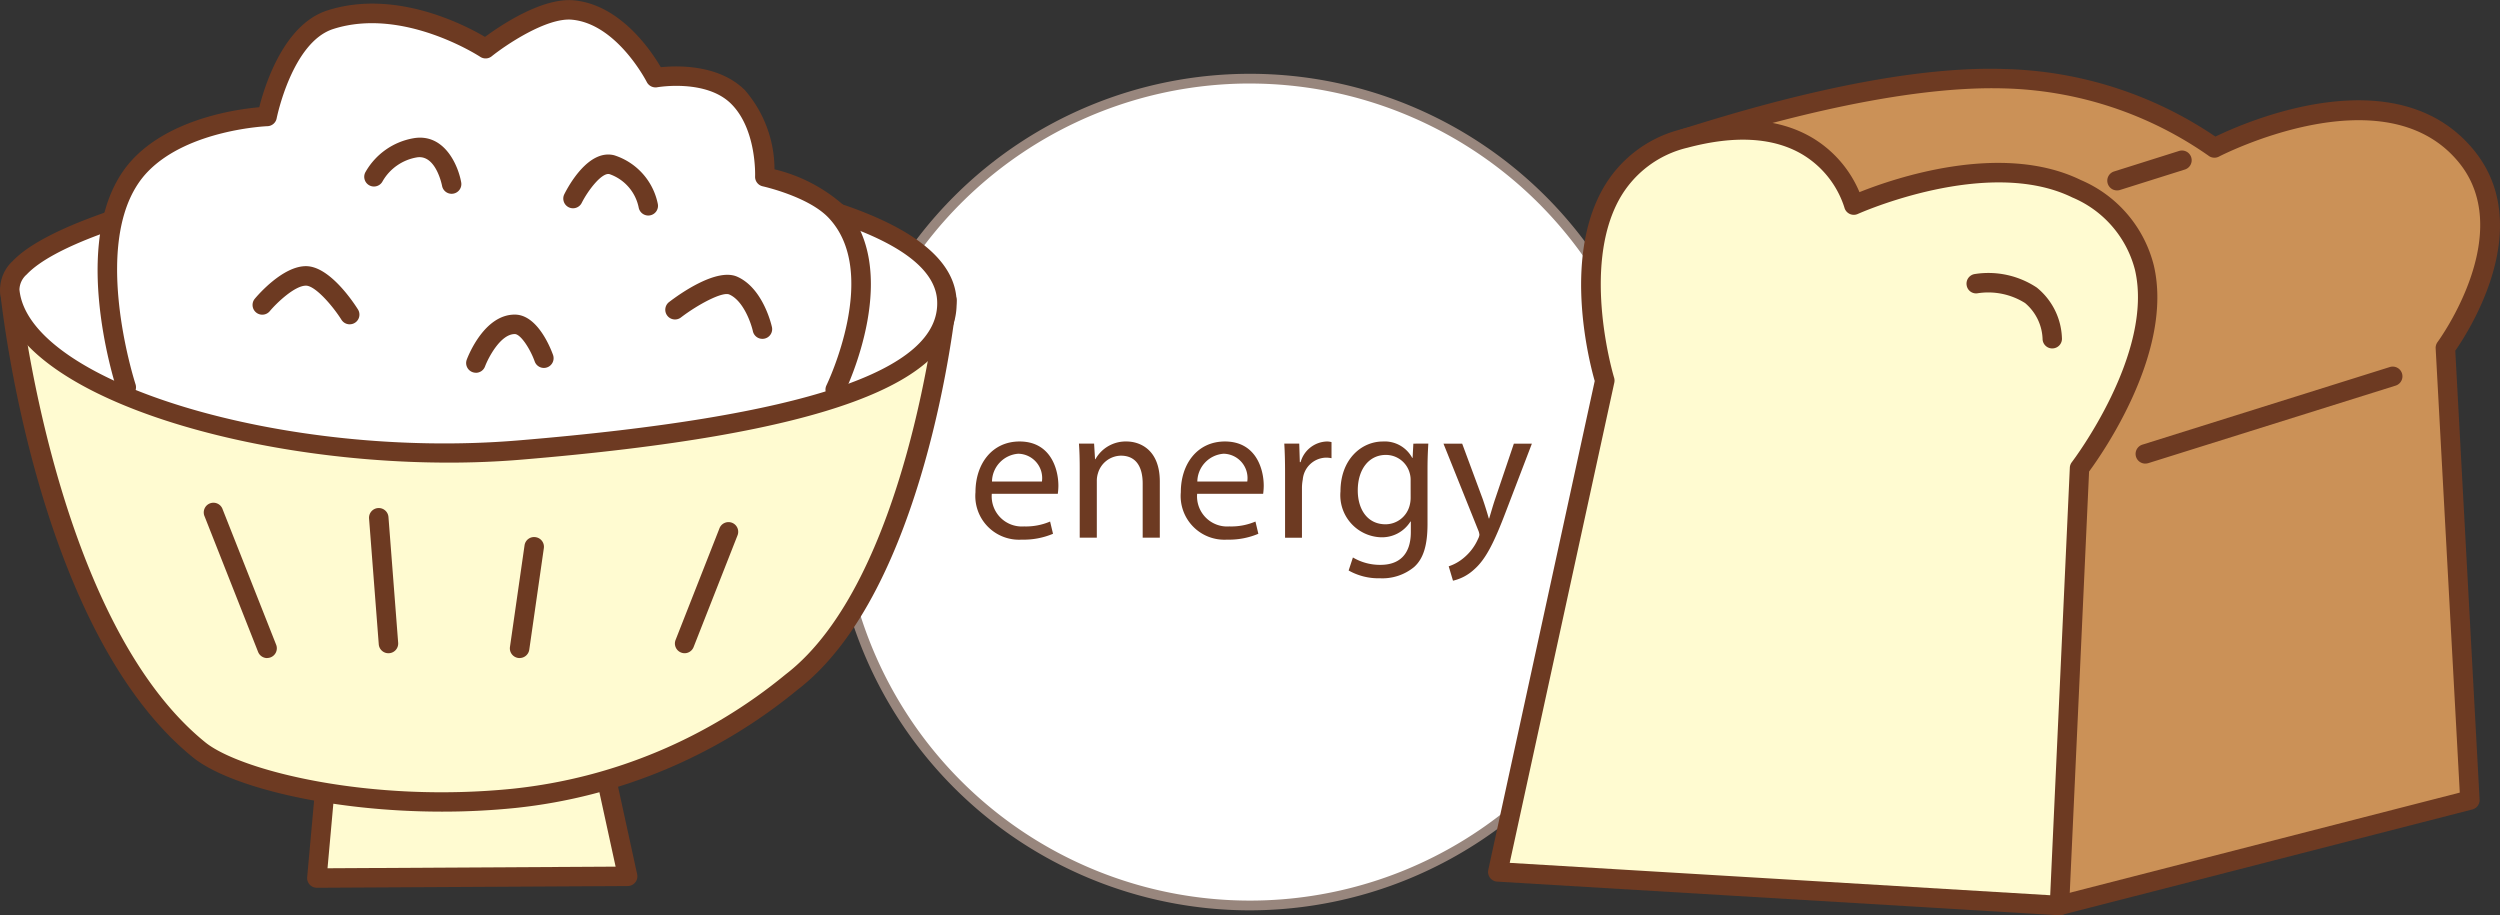
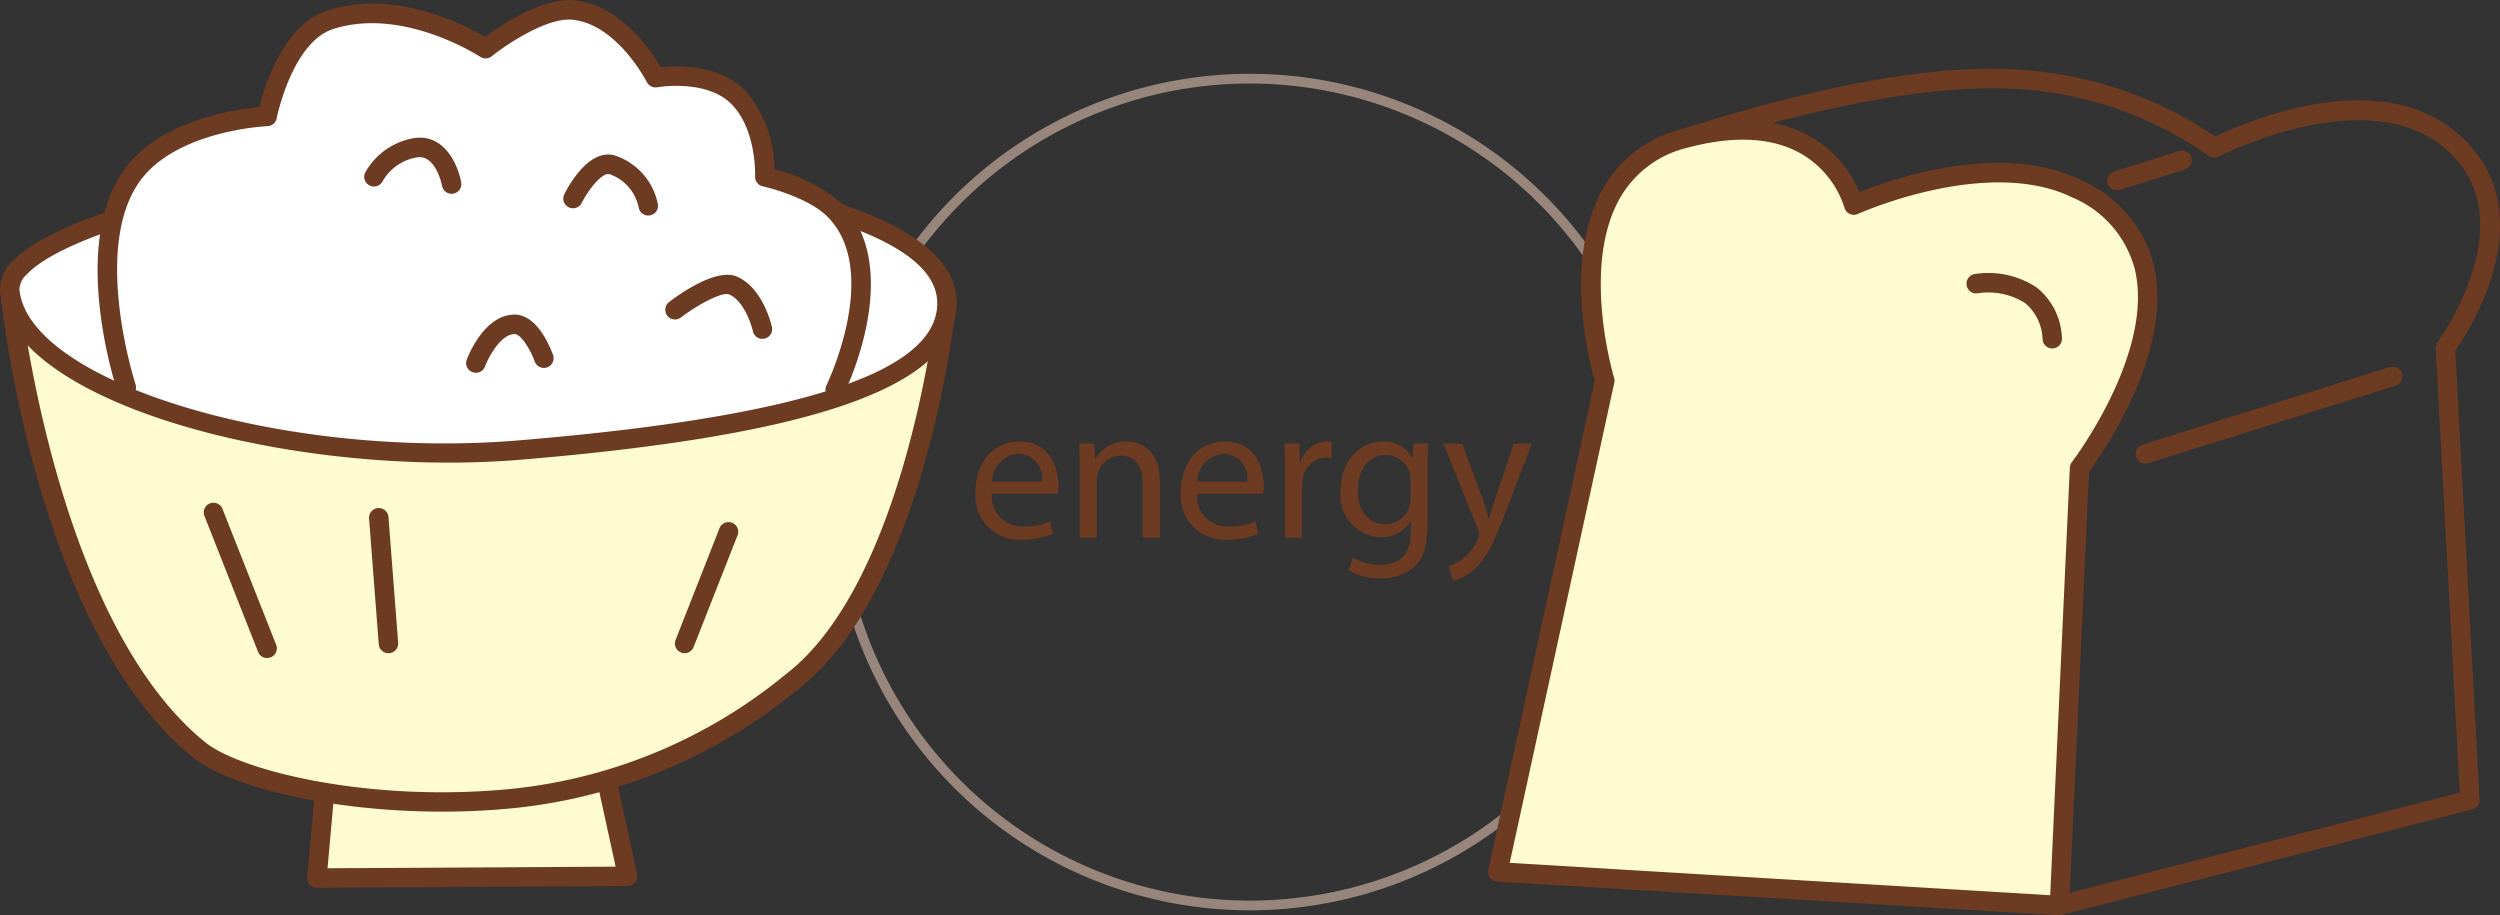
<svg xmlns="http://www.w3.org/2000/svg" width="180.392" height="66.037" viewBox="0 0 180.392 66.037">
  <rect x="0" y="0" width="180.392" height="66.037" fill="#333333" stroke="none" />
  <g transform="translate(-1050 -1179.271)">
-     <path d="M94.077,219.952a29.83,29.83,0,1,1-29.829-29.83,29.832,29.832,0,0,1,29.829,29.83" transform="translate(1075.945 994.824)" fill="#fff" />
    <path d="M64.4,250.284A30.181,30.181,0,1,1,94.578,220.1,30.216,30.216,0,0,1,64.4,250.284m0-59.661A29.479,29.479,0,1,0,93.877,220.1,29.512,29.512,0,0,0,64.4,190.624" transform="translate(1075.793 994.674)" fill="#98867d" />
    <path d="M41.311,208.823a2.176,2.176,0,0,0,2.329,2.355,4.425,4.425,0,0,0,1.878-.353l.21.884a5.462,5.462,0,0,1-2.257.423,3.154,3.154,0,0,1-3.338-3.424c0-2.047,1.2-3.659,3.183-3.659,2.215,0,2.8,1.949,2.8,3.2a4.687,4.687,0,0,1-.042.575Zm3.618-.884a1.758,1.758,0,0,0-1.712-2.006,2.046,2.046,0,0,0-1.892,2.006Z" transform="translate(1080.254 1006.078)" fill="#6d3a22" />
    <path d="M44.446,207.042c0-.7-.014-1.277-.056-1.838h1.094l.068,1.122h.028a2.5,2.5,0,0,1,2.245-1.277c.938,0,2.4.563,2.4,2.89v4.051H48.989v-3.911c0-1.094-.407-2.006-1.571-2.006a1.754,1.754,0,0,0-1.654,1.263,1.821,1.821,0,0,0-.084.574v4.081H44.446Z" transform="translate(1083.463 1006.078)" fill="#6d3a22" />
    <path d="M49.759,208.823a2.175,2.175,0,0,0,2.329,2.355,4.425,4.425,0,0,0,1.878-.353l.21.884a5.462,5.462,0,0,1-2.257.423,3.154,3.154,0,0,1-3.338-3.424c0-2.047,1.2-3.659,3.183-3.659,2.215,0,2.8,1.949,2.8,3.2a4.687,4.687,0,0,1-.042.575Zm3.618-.884a1.758,1.758,0,0,0-1.712-2.006,2.046,2.046,0,0,0-1.892,2.006Z" transform="translate(1086.623 1006.078)" fill="#6d3a22" />
    <path d="M52.894,207.323c0-.8-.016-1.487-.056-2.119h1.079l.042,1.333h.058a2.034,2.034,0,0,1,1.878-1.487,1.263,1.263,0,0,1,.351.044v1.163a1.854,1.854,0,0,0-.421-.042,1.729,1.729,0,0,0-1.654,1.584,3.29,3.29,0,0,0-.058.577v3.616H52.894Z" transform="translate(1089.832 1006.078)" fill="#6d3a22" />
    <path d="M61.489,205.2c-.028.491-.058,1.037-.058,1.864v3.941c0,1.557-.307,2.51-.966,3.1a3.6,3.6,0,0,1-2.469.814,4.376,4.376,0,0,1-2.257-.561l.309-.94a3.824,3.824,0,0,0,1.992.533c1.261,0,2.187-.659,2.187-2.369v-.758H60.2a2.423,2.423,0,0,1-2.159,1.137,3.035,3.035,0,0,1-2.89-3.311c0-2.3,1.5-3.6,3.057-3.6a2.251,2.251,0,0,1,2.117,1.179h.03l.054-1.024Zm-1.277,2.678a1.741,1.741,0,0,0-.07-.559,1.776,1.776,0,0,0-1.724-1.3c-1.179,0-2.02.994-2.02,2.564,0,1.333.673,2.441,2.006,2.441a1.8,1.8,0,0,0,1.71-1.263,2.2,2.2,0,0,0,.1-.659Z" transform="translate(1091.574 1006.078)" fill="#6d3a22" />
    <path d="M60.736,205.138l1.487,4.011c.154.449.321.982.433,1.387h.028c.126-.405.267-.924.435-1.415l1.347-3.983h1.3l-1.852,4.839c-.882,2.327-1.486,3.52-2.327,4.25a3.344,3.344,0,0,1-1.514.8l-.309-1.037a3.269,3.269,0,0,0,1.079-.605,3.7,3.7,0,0,0,1.038-1.373.886.886,0,0,0,.1-.295,1.077,1.077,0,0,0-.084-.323l-2.51-6.254Z" transform="translate(1094.77 1006.145)" fill="#6d3a22" />
    <path d="M13.814,218.1l-.777,8.611,22.426-.126-1.775-8.133Z" transform="translate(1059.828 1015.916)" fill="#fffbd1" />
    <path d="M13.338,227.72a.7.7,0,0,1-.7-.765l.777-8.61c.032-.367.375-.721.71-.64L34,218.059a.7.7,0,0,1,.673.552l1.775,8.134a.7.7,0,0,1-.137.588.711.711,0,0,1-.544.263l-22.426.124Zm1.417-8.6-.649,7.193,20.788-.117-1.471-6.745Z" transform="translate(1059.527 1015.609)" fill="#6d3a22" />
    <path d="M.4,198.836s2.452,24.08,13.661,33.151c2.8,2.268,12.612,4.539,22.772,3.492A37.577,37.577,0,0,0,56.8,227.1c9.111-6.98,11.212-27.569,11.212-27.569" transform="translate(1050.305 1001.393)" fill="#fffbd1" />
    <path d="M31.9,236.744c-8.048,0-15.348-1.785-17.977-3.911C2.619,223.685.109,200.2.008,199.208a.7.7,0,0,1,1.4-.142c.025.237,2.554,23.9,13.4,32.676,2.524,2.041,11.905,4.406,22.258,3.341a37.033,37.033,0,0,0,19.613-8.238c8.769-6.717,10.921-26.88,10.942-27.083a.687.687,0,0,1,.768-.624.7.7,0,0,1,.628.768c-.088.852-2.24,20.971-11.484,28.053a38.318,38.318,0,0,1-20.324,8.518,52.144,52.144,0,0,1-5.307.267" transform="translate(1050.004 1001.092)" fill="#6d3a22" />
    <path d="M12.949,218.763a.7.7,0,0,1-.652-.445L8.44,208.547a.7.7,0,1,1,1.3-.514L13.6,217.8a.7.7,0,0,1-.395.91.739.739,0,0,1-.258.049" transform="translate(1056.326 1007.992)" fill="#6d3a22" />
    <path d="M16.585,218.266a.7.7,0,0,1-.7-.647l-.7-9.074a.7.7,0,0,1,1.4-.109l.7,9.073a.7.7,0,0,1-.645.754l-.054,0" transform="translate(1061.445 1008.141)" fill="#6d3a22" />
-     <path d="M21.679,217.715a.639.639,0,0,1-.1-.009.7.7,0,0,1-.595-.793l1.052-7.328a.693.693,0,0,1,.793-.595.7.7,0,0,1,.6.794l-1.052,7.326a.7.7,0,0,1-.695.6" transform="translate(1065.813 1009.041)" fill="#6d3a22" />
    <path d="M28.47,217.814a.692.692,0,0,1-.256-.049.7.7,0,0,1-.4-.91l3.155-8.024a.7.7,0,1,1,1.3.514l-3.155,8.024a.7.7,0,0,1-.652.445" transform="translate(1070.934 1008.592)" fill="#6d3a22" />
    <path d="M33.686,193.469c-9.808-.346-33.748,4.549-33.279,9.423.7,7.328,19.964,12.914,36.783,11.516s31.182-4.188,30.829-10.818c-.4-7.67-24.522-9.772-34.333-10.121" transform="translate(1050.301 997.334)" fill="#fff" />
    <path d="M32.367,215.617c-15.12,0-31.659-5.046-32.357-12.354a2.8,2.8,0,0,1,.9-2.185c4.144-4.4,24.231-8.3,33.1-8.006,5.763.2,34.531,1.684,35.01,10.783.323,6.074-9.678,9.746-31.473,11.554-1.689.14-3.427.209-5.183.209m.61-21.16c-8.89,0-27.339,3.645-31.047,7.582a1.5,1.5,0,0,0-.524,1.089c.64,6.693,19.164,12.3,36.028,10.883C58.015,212.3,67.891,209,67.621,203.929c-.344-6.535-21.318-9.018-33.658-9.457-.312-.011-.644-.016-.986-.016" transform="translate(1050 997.035)" fill="#6d3a22" />
    <path d="M5.78,214.52S2.1,203.356,6.833,198.468c3.171-3.276,9.111-3.488,9.111-3.488s1.151-5.888,4.553-6.98c5.432-1.747,11.211,2.092,11.211,2.092s3.769-3.031,6.307-2.792c3.68.351,5.953,4.886,5.953,4.886s3.855-.7,5.958,1.4,1.929,5.76,1.929,5.76,3.448.752,5.079,2.441c4.2,4.362,0,12.912,0,12.912" transform="translate(1053.332 992.688)" fill="#fff" />
    <path d="M57.238,215.7a.711.711,0,0,1-.309-.072.7.7,0,0,1-.321-.938c.04-.082,3.934-8.162.125-12.117-1.463-1.514-4.692-2.236-4.723-2.243a.7.7,0,0,1-.551-.717c0-.032.126-3.387-1.724-5.23-1.813-1.81-5.3-1.207-5.339-1.2a.708.708,0,0,1-.751-.375c-.023-.042-2.15-4.193-5.393-4.5-1.836-.175-4.813,1.847-5.8,2.64a.7.7,0,0,1-.828.037c-.054-.035-5.57-3.627-10.607-2.006-2.966.952-4.071,6.391-4.081,6.447a.7.7,0,0,1-.661.565c-.058,0-5.7.245-8.632,3.276-4.385,4.53-.926,15.236-.891,15.344a.7.7,0,1,1-1.333.438c-.156-.474-3.751-11.625,1.214-16.76,2.79-2.88,7.457-3.525,9.048-3.666.389-1.549,1.757-5.97,4.907-6.982,4.876-1.571,9.9,1.033,11.382,1.908,1.08-.8,4.109-2.854,6.414-2.64,3.341.319,5.558,3.609,6.27,4.827,1.2-.123,4.193-.212,6.07,1.657a8.749,8.749,0,0,1,2.134,5.711,11.6,11.6,0,0,1,4.884,2.5c4.492,4.664.305,13.342.125,13.71a.7.7,0,0,1-.63.393" transform="translate(1053.027 992.385)" fill="#6d3a22" />
-     <path d="M17.4,202.032a.7.7,0,0,1-.595-.328c-.651-1.033-1.9-2.462-2.562-2.462-.812,0-2.11,1.242-2.613,1.843a.7.7,0,1,1-1.077-.9c.2-.24,2.006-2.35,3.69-2.35,1.7,0,3.422,2.6,3.75,3.12a.7.7,0,0,1-.593,1.075" transform="translate(1057.834 1000.641)" fill="#6d3a22" />
    <path d="M21.289,196.6a.7.7,0,0,1-.689-.577c-.005-.021-.437-2.277-1.82-2.049a3.535,3.535,0,0,0-2.466,1.715.7.7,0,0,1-1.254-.63,4.961,4.961,0,0,1,3.49-2.469c2.2-.37,3.208,1.926,3.432,3.187a.7.7,0,0,1-.568.812.76.76,0,0,1-.125.011" transform="translate(1061.297 996.654)" fill="#6d3a22" />
    <path d="M29.305,197.645a.706.706,0,0,1-.688-.563,3.227,3.227,0,0,0-2.108-2.424c-.535-.14-1.536,1.142-2.006,2.077a.7.7,0,1,1-1.254-.63c.275-.549,1.736-3.278,3.6-2.808a4.643,4.643,0,0,1,3.146,3.511.7.7,0,0,1-.551.823.756.756,0,0,1-.139.014" transform="translate(1067.471 997.178)" fill="#6d3a22" />
    <path d="M19.88,204.026a.717.717,0,0,1-.247-.046.7.7,0,0,1-.41-.9c.126-.331,1.287-3.25,3.464-3.25,1.638,0,2.587,2.426,2.761,2.911a.7.7,0,0,1-1.322.472c-.335-.933-1.022-1.978-1.438-1.978-1.035,0-1.92,1.733-2.148,2.338a.7.7,0,0,1-.658.456" transform="translate(1064.457 1002.141)" fill="#6d3a22" />
    <path d="M34.377,202.813a.7.7,0,0,1-.684-.551c-.13-.584-.686-2.2-1.7-2.648-.486-.224-2.241.7-3.494,1.657a.7.7,0,1,1-.852-1.114c.777-.595,3.429-2.482,4.913-1.829,1.882.833,2.482,3.522,2.508,3.636a.7.7,0,0,1-.538.833.715.715,0,0,1-.149.016" transform="translate(1070.633 1000.908)" fill="#6d3a22" />
-     <path d="M69.324,194.431c2.526-.77,14.222-4.579,22.995-4.3a27.3,27.3,0,0,1,15.206,5s12.324-6.466,18.142.552c4.665,5.628-1.475,13.869-1.475,13.869l1.768,32.629L96.34,249.787" transform="translate(1102.26 994.818)" fill="#cb9157" />
    <path d="M96.642,250.79a.7.7,0,0,1-.175-1.382l29.065-7.463-1.74-32.055a.714.714,0,0,1,.139-.458c.058-.077,5.753-7.866,1.5-13-5.384-6.5-17.16-.442-17.277-.379a.7.7,0,0,1-.765-.075A26.888,26.888,0,0,0,92.6,191.131c-8.131-.225-18.749,3.027-22.232,4.107l-.538.167a.7.7,0,0,1-.409-1.343l.531-.163c3.541-1.1,14.325-4.444,22.69-4.167a28.3,28.3,0,0,1,15.258,4.877c2.25-1.089,13.035-5.8,18.608.928,4.588,5.533-.33,13.135-1.3,14.524l1.754,32.383a.7.7,0,0,1-.526.717l-29.619,7.606a.762.762,0,0,1-.174.023" transform="translate(1101.957 994.518)" fill="#6d3a22" />
    <path d="M69.34,210.315s-4.548-14.72,5.791-17.481c10.3-2.747,12.175,4.82,12.175,4.82s9.578-4.367,16.083-1.179c11.4,5.595.205,20.154.205,20.154l-1.447,31.562-40.526-2.429Z" transform="translate(1096.453 996.416)" fill="#fffbd1" />
    <path d="M102.45,249.2l-.042,0-40.526-2.427a.7.7,0,0,1-.644-.851l7.68-35.272c-.367-1.279-2.294-8.661.54-13.787a8.988,8.988,0,0,1,5.795-4.4c3.787-1.008,6.938-.8,9.359.633a8.311,8.311,0,0,1,3.409,3.927c2.385-.959,10.22-3.688,15.978-.872a9.1,9.1,0,0,1,5.262,6.161c1.452,6.209-3.734,13.6-4.672,14.871l-1.438,31.347a.7.7,0,0,1-.7.67m-39.667-3.781,39,2.336L103.2,216.9a.706.706,0,0,1,.146-.395c.06-.077,5.963-7.856,4.553-13.88a7.756,7.756,0,0,0-4.513-5.216c-6.123-3-15.388,1.145-15.483,1.187a.7.7,0,0,1-.97-.468,6.911,6.911,0,0,0-3.053-3.839c-2.08-1.221-4.86-1.379-8.261-.474a7.634,7.634,0,0,0-4.927,3.72c-2.757,4.981-.4,12.8-.375,12.877a.7.7,0,0,1,.014.356Z" transform="translate(1096.152 996.113)" fill="#6d3a22" />
    <path d="M87.405,195.957a.7.7,0,0,1-.21-1.371l4.676-1.475a.7.7,0,0,1,.421,1.34l-4.676,1.473a.676.676,0,0,1-.21.033" transform="translate(1115.361 997.053)" fill="#6d3a22" />
    <path d="M88.572,208.967a.7.7,0,0,1-.21-1.372L106.2,202a.7.7,0,1,1,.421,1.34l-17.837,5.591a.677.677,0,0,1-.21.033" transform="translate(1116.24 1003.756)" fill="#6d3a22" />
    <path d="M87.094,203.56a.7.7,0,0,1-.7-.638,3.549,3.549,0,0,0-1.266-2.638,4.991,4.991,0,0,0-3.4-.709.688.688,0,0,1-.814-.57.7.7,0,0,1,.57-.812,6.308,6.308,0,0,1,4.492.975,4.891,4.891,0,0,1,1.812,3.625.7.7,0,0,1-.635.763c-.023,0-.044,0-.065,0" transform="translate(1110.994 1000.854)" fill="#6d3a22" />
  </g>
</svg>